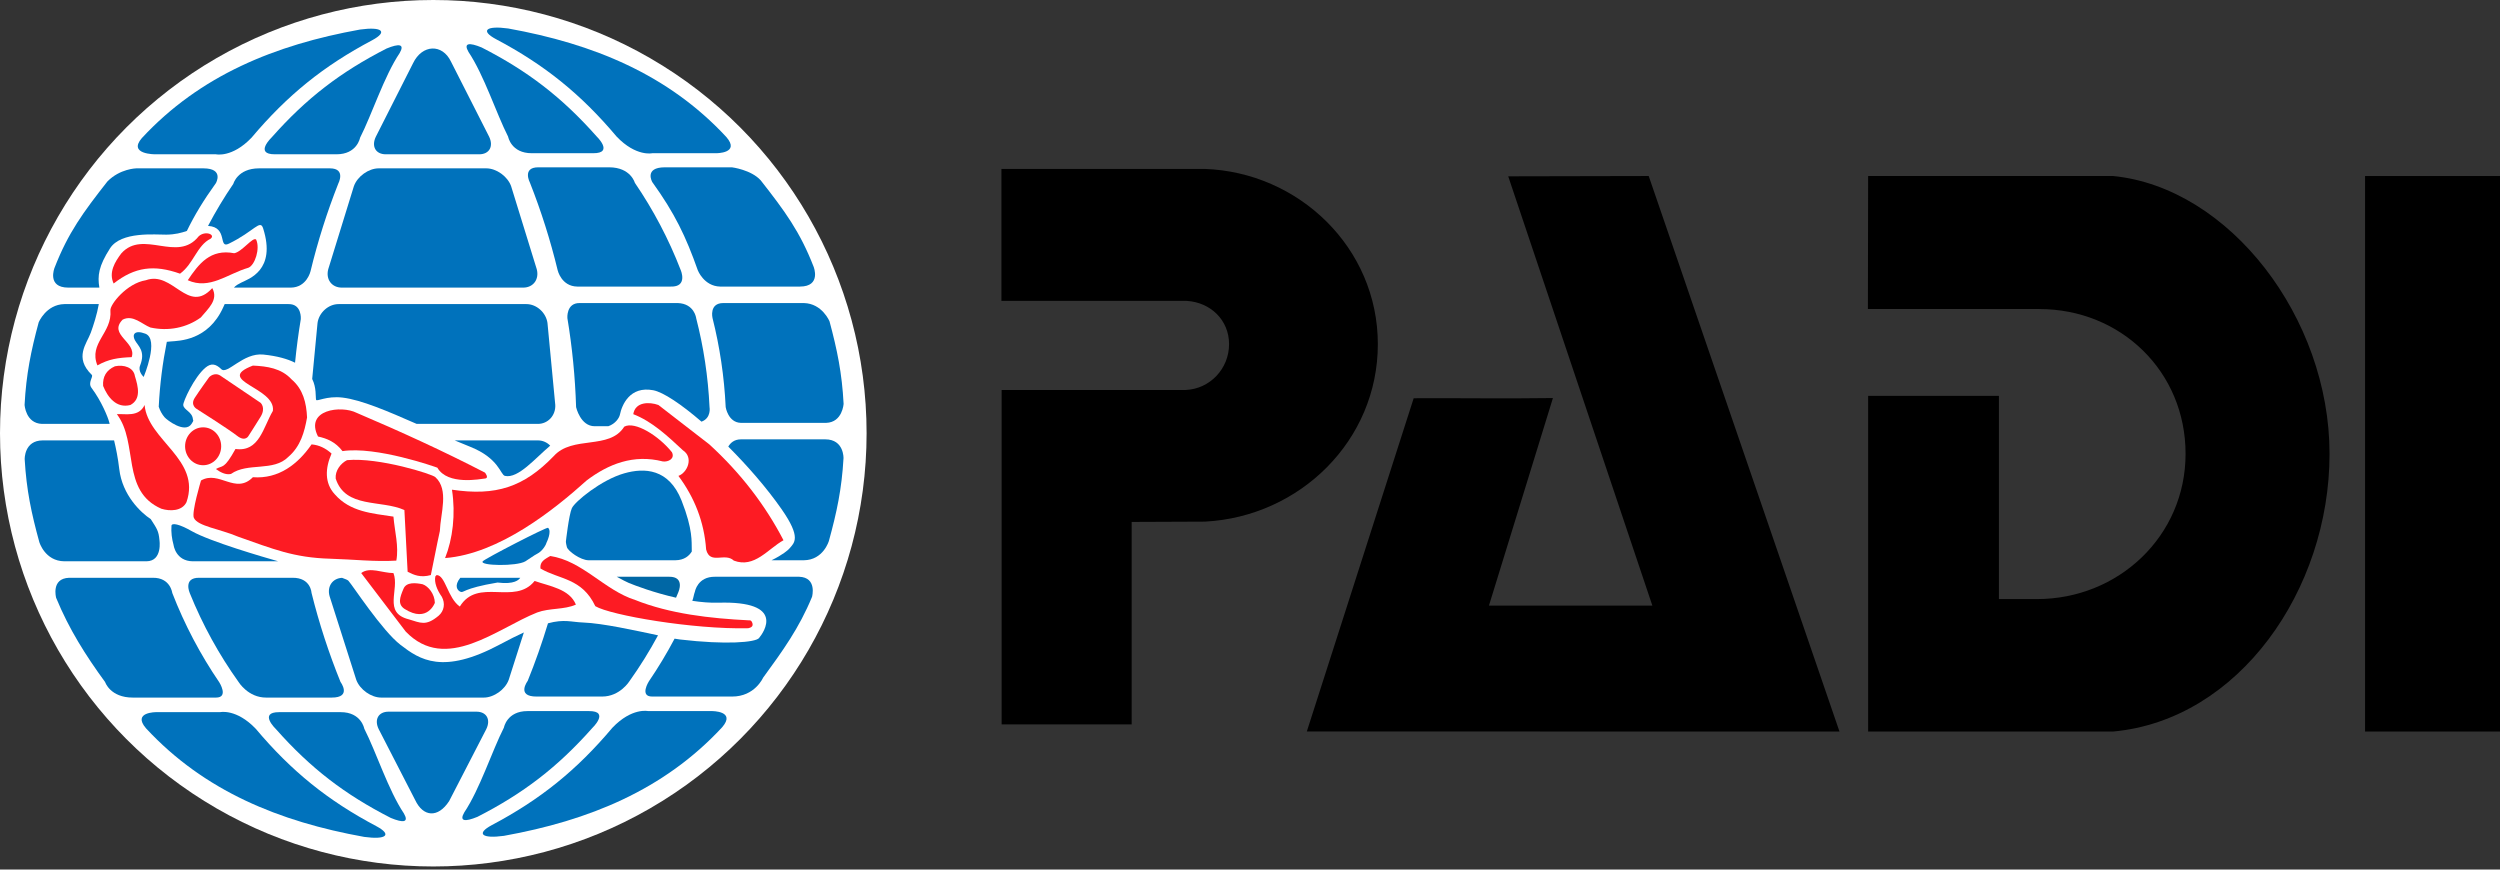
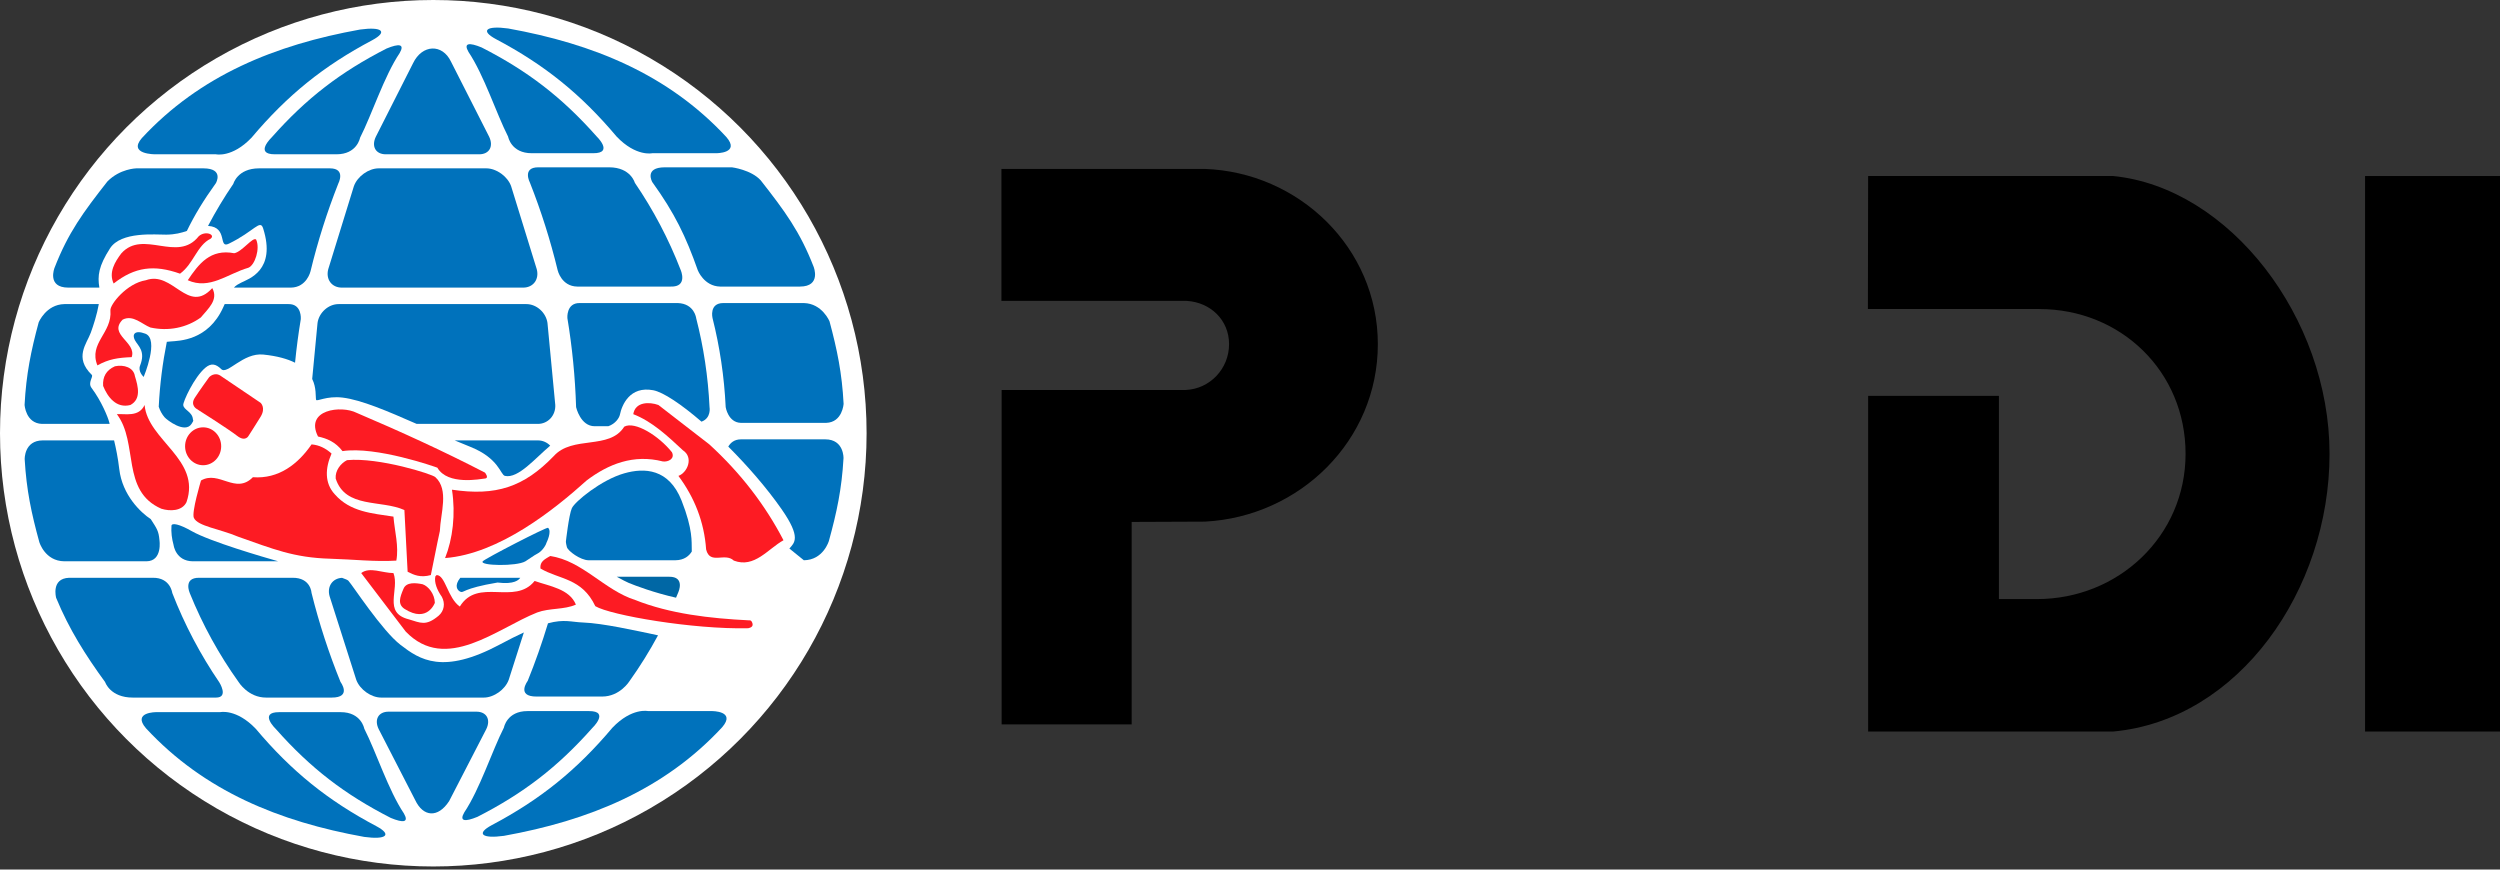
<svg xmlns="http://www.w3.org/2000/svg" width="345px" height="120px" viewBox="0 0 345 120" version="1.1">
  <rect x="0" y="0" width="345" height="120" fill="#333333" stroke="none" />
  <title>Logo / Dark / Horizontal</title>
  <desc>Created with Sketch.</desc>
  <defs />
  <g id="Symbols" stroke="none" stroke-width="1" fill="none" fill-rule="evenodd">
    <g id="Logo-/-Dark-/-Horizontal">
      <g id="Group-3">
        <g id="Logo-/-Icon">
          <g id="Group-5">
            <ellipse id="Oval-5" fill="#FFFFFF" cx="59.795" cy="59.787" rx="59.795" ry="59.787" />
            <g id="Group-2" transform="translate(2.965, 2.94)">
              <path d="M84.694,79.861 C89.497,81.762 94.923,82.398 100.442,82.67 C100.442,82.67 100.745,82.569 100.885,83.123 C101.029,83.676 100.264,83.756 100.264,83.756 C92.702,83.937 81.268,81.961 79.188,80.713 C77.336,76.794 74.194,77.05 71.614,75.51 C71.526,74.513 72.237,74.242 72.948,73.79 C77.398,74.425 80.423,78.5 84.694,79.861" id="Fill-1" fill="#FD1B23" />
              <path d="M51.33,76.144 C52.218,78.411 49.816,81.627 53.461,82.53 C55.064,83.006 55.798,83.507 57.557,82.036 C58.338,81.373 58.504,80.321 58.002,79.408 C57.335,78.464 56.935,77.419 57.113,76.6 L57.291,76.418 C58.504,76.432 58.803,79.589 60.492,80.766 C62.984,76.689 68.055,80.676 70.814,77.232 C72.861,77.957 75.618,78.321 76.509,80.495 C74.906,81.22 72.861,80.947 71.17,81.58 C65.653,83.756 58.569,89.989 53.02,84.21 L46.882,76.144 C48.04,75.239 49.819,76.144 51.33,76.144" id="Fill-2" fill="#FD1B23" />
              <path d="M26.105,29.997 C24.218,30.913 23.749,33.468 21.88,34.827 C18.303,33.56 15.651,33.886 12.716,36.185 C12.006,34.646 12.893,33.195 13.785,32.017 C16.809,28.664 21.525,33.376 24.461,29.663 C25.367,28.843 26.812,29.433 26.105,29.997" id="Fill-3" fill="#FD1B23" />
              <path d="M32.379,30.115 C32.962,31.344 32.22,33.661 31.311,34.01 C28.421,34.843 25.972,37.093 22.948,35.732 C24.461,33.468 26.065,31.371 29.357,32.006 C30.424,31.824 31.944,29.695 32.379,30.115" id="Fill-4" fill="#FD1B23" />
              <path d="M26.328,36.819 C27.219,38.451 25.743,39.664 24.74,40.876 C22.78,42.295 20.279,42.802 17.787,42.255 C16.631,41.803 15.386,40.444 13.961,41.17 C11.916,43.251 15.923,44.261 15.21,46.345 C13.309,46.425 12.071,46.601 10.476,47.483 C9.231,44.404 12.541,43.005 12.272,39.9 C12.182,39.109 14.523,36.152 17.165,35.732 C20.901,34.372 22.948,40.535 26.328,36.819" id="Fill-5" fill="#FD1B23" />
              <path d="M15.652,48.962 C16.101,50.418 16.541,52.134 15.03,52.949 C13.091,53.453 11.889,51.862 11.266,50.321 C11.178,49.052 11.697,48.143 12.893,47.609 C14.141,47.338 15.474,47.783 15.652,48.962" id="Fill-6" fill="#FD1B23" />
-               <path d="M37.272,49.415 C38.873,50.773 39.319,52.677 39.409,54.669 C39.052,56.664 38.517,58.657 36.828,60.105 C34.781,62.19 31.223,60.832 28.909,62.464 C28.199,62.644 27.379,62.202 26.833,61.782 C27.765,61.234 27.929,61.915 29.532,59.019 C32.824,59.471 33.34,56.054 34.693,53.765 C35.138,50.502 26.506,49.597 31.934,47.512 C33.892,47.602 35.849,47.873 37.272,49.415" id="Fill-7" fill="#FD1B23" />
              <path d="M94.923,58.386 C99.284,62.373 102.664,66.812 105.157,71.614 C103.022,72.793 101.152,75.51 98.306,74.425 C97.061,73.245 95.015,75.058 94.48,72.883 C94.213,69.078 92.878,65.724 90.656,62.734 C91.9,62.282 92.789,60.197 91.277,59.2 C89.141,57.207 87.007,55.214 84.427,54.216 C84.694,52.495 86.649,52.495 87.896,52.949 L94.923,58.386" id="Fill-8" fill="#FD1B23" />
              <path d="M22.77,66.36 C22.146,67.627 20.457,67.627 19.3,67.265 C13.695,64.818 16.186,58.204 13.162,54.216 C14.319,54.127 16.186,54.669 16.988,52.949 C17.433,57.842 24.817,60.469 22.77,66.36" id="Fill-9" fill="#FD1B23" />
              <path d="M46.259,54.036 C52.218,56.573 58.18,59.29 63.962,62.282 C63.962,62.282 64.577,63.036 63.962,63.096 C63.349,63.157 58.812,64.078 57.392,61.602 C57.105,61.491 48.949,58.61 44.301,59.313 C43.323,58.043 42.165,57.57 40.92,57.297 C39.052,53.584 44.124,52.949 46.259,54.036" id="Fill-10" fill="#FD1B23" />
              <path d="M77.994,63.362 C73.559,67.355 65.928,73.498 58.456,74.074 C59.508,71.444 59.932,68.034 59.406,64.637 C65.457,65.544 69.315,64.289 73.448,60.006 C76.052,57.102 81.134,59.2 83.182,55.939 C84.643,55.143 87.947,57.192 89.763,59.471 C90.209,60.38 89.23,60.832 88.52,60.742 C84.468,59.699 80.974,61.106 77.994,63.362" id="Fill-11" fill="#FD1B23" />
              <path d="M42.789,59.654 C41.903,61.669 41.809,63.731 43.232,65.272 C45.369,67.717 48.393,67.9 51.33,68.353 C51.507,70.436 52.089,72.43 51.73,74.425 C48.794,74.606 45.747,74.252 42.61,74.163 C37.566,74.022 34.714,72.815 29.908,71.127 C27.334,70.036 24.321,69.682 23.791,68.532 C23.443,67.776 24.776,63.369 24.776,63.369 C27.268,61.918 29.532,65.362 31.934,62.915 C35.492,63.188 38.163,61.103 40.031,58.386 C41.098,58.476 41.989,58.929 42.789,59.654" id="Fill-12" fill="#FD1B23" />
              <path d="M57.113,62.907 C59.03,64.648 57.823,67.9 57.735,70.345 C57.291,72.339 56.933,74.332 56.49,76.418 C55.072,76.812 54.175,76.418 53.287,75.963 L52.842,67.446 C49.641,65.996 44.695,67.265 43.36,63.096 C43.272,62.009 44.034,61.013 44.923,60.561 C49.338,60.151 56.76,62.515 57.113,62.907" id="Fill-13" fill="#FD1B23" />
              <path d="M52.888,81.104 C51.877,80.467 52.21,79.499 52.717,78.314 C53.109,77.333 54.464,77.503 55.356,77.686 C56.157,77.957 57.018,79.041 57.044,80.248 C57.044,80.248 56.025,83.085 52.888,81.104" id="Fill-14" fill="#FD1B23" />
              <path d="M25.067,61.261 C26.444,61.261 27.558,60.089 27.558,58.646 C27.558,57.203 26.444,56.032 25.067,56.032 C23.692,56.032 22.577,57.203 22.577,58.646 C22.577,60.089 23.692,61.261 25.067,61.261" id="Fill-15" fill="#FD1B23" />
              <path d="M27.601,49.004 L32.994,52.646 C32.994,52.646 33.764,53.327 32.994,54.58 C32.223,55.831 31.342,57.195 31.342,57.195 C31.342,57.195 30.903,58.106 29.747,57.195 C28.59,56.286 24.186,53.497 24.186,53.497 C24.186,53.497 23.25,52.987 23.912,51.963 C24.572,50.939 25.892,49.119 25.892,49.119 C25.892,49.119 26.664,48.266 27.601,49.004" id="Fill-16" fill="#FD1B23" />
              <path d="M62.787,95.271 L50.652,95.271 C49.259,95.271 48.647,96.358 49.297,97.684 L54.318,107.445 C55.431,109.824 57.487,109.977 59.022,107.602 L64.14,97.683 C64.791,96.358 64.182,95.271 62.787,95.271" id="Fill-17" fill="#0072BC" />
              <path d="M44.34,51.931 C46.895,52.248 50.458,53.769 54.534,55.558 L71.265,55.558 C72.661,55.558 73.737,54.38 73.663,52.942 L72.585,41.618 C72.382,40.194 71.076,39.025 69.68,39.025 L43.757,39.025 C42.361,39.025 41.058,40.194 40.856,41.618 L40.118,49.355 C40.726,50.601 40.559,51.802 40.653,52.224 C40.723,52.543 42.057,51.651 44.34,51.931" id="Fill-18" fill="#0072BC" />
              <path d="M50.275,18.353 L63.163,18.353 C64.56,18.353 65.176,17.261 64.537,15.93 L59.277,5.576 C58.074,3.041 55.284,3.191 54.04,5.778 L48.9,15.929 C48.26,17.261 48.88,18.353 50.275,18.353" id="Fill-19" fill="#0072BC" />
              <path d="M69.543,74.519 C70.073,74.199 70.755,73.68 71.133,73.498 C71.964,73.095 72.434,72.119 72.462,71.928 C72.462,71.928 73.229,70.394 72.669,69.897 C72.499,69.745 63.946,74.158 63.654,74.519 C63.147,75.142 68.329,75.248 69.543,74.519" id="Fill-20" fill="#0072BC" />
              <path d="M66.72,62.734 C68.541,63.143 70.902,60.293 72.963,58.561 C72.533,58.112 71.934,57.834 71.257,57.834 L59.779,57.834 C60.486,58.133 61.199,58.426 61.924,58.716 C65.936,60.317 66.083,62.592 66.72,62.734" id="Fill-21" fill="#0072BC" />
              <path d="M64.144,20.292 L49.296,20.292 C47.902,20.292 46.361,21.398 45.873,22.747 L42.33,34.219 C41.968,35.611 42.814,36.751 44.208,36.751 L69.232,36.751 C70.625,36.751 71.472,35.611 71.11,34.219 L67.567,22.747 C67.079,21.398 65.539,20.292 64.144,20.292" id="Fill-22" fill="#0072BC" />
              <path d="M60.563,78.717 C61.06,78.94 60.79,78.273 65.692,77.451 C68.055,77.743 68.642,77.062 68.834,76.794 L60.56,76.794 C59.681,77.873 60.133,78.526 60.563,78.717" id="Fill-23" fill="#0072BC" />
              <path d="M52.321,86.064 C49.752,84.093 45.69,77.818 45.113,77.203 C45.017,77.099 44.695,76.96 44.234,76.8 C42.922,76.871 42.149,77.975 42.513,79.318 L46.201,90.882 C46.702,92.228 48.254,93.327 49.649,93.327 L63.79,93.327 C65.184,93.327 66.738,92.228 67.236,90.882 L69.327,84.337 C68.386,84.769 67.304,85.308 66.038,85.986 C58.111,90.233 54.941,88.076 52.321,86.064" id="Fill-24" fill="#0072BC" />
              <path d="M96.847,38.882 C94.867,38.882 95.362,40.945 95.362,40.945 C96.359,44.9 96.978,49.016 97.18,53.245 C97.18,53.245 97.509,55.367 99.272,55.415 L111.05,55.415 C113.307,55.338 113.452,52.785 113.452,52.785 C113.231,48.552 112.569,45.351 111.51,41.408 C111.51,41.408 110.497,38.938 107.968,38.882 L96.847,38.882" id="Fill-25" fill="#0072BC" />
-               <path d="M110.94,57.69 L99.272,57.69 C98.356,57.695 97.834,58.182 97.538,58.69 C100.192,61.345 102.832,64.376 104.872,67.294 C107.661,71.286 106.654,71.956 105.971,72.759 C105.8,72.961 105.062,73.616 103.508,74.376 L107.968,74.376 C110.663,74.347 111.424,71.704 111.424,71.704 C112.51,67.756 113.198,64.546 113.439,60.299 C113.439,60.299 113.527,57.7 110.94,57.69" id="Fill-26" fill="#0072BC" />
+               <path d="M110.94,57.69 L99.272,57.69 C98.356,57.695 97.834,58.182 97.538,58.69 C100.192,61.345 102.832,64.376 104.872,67.294 C107.661,71.286 106.654,71.956 105.971,72.759 L107.968,74.376 C110.663,74.347 111.424,71.704 111.424,71.704 C112.51,67.756 113.198,64.546 113.439,60.299 C113.439,60.299 113.527,57.7 110.94,57.69" id="Fill-26" fill="#0072BC" />
              <g id="Group-30" transform="translate(63.865, 0.452)" fill="#0072BC">
                <path d="M23.184,21.735 C26.283,26.035 27.82,29.24 29.466,33.906 C29.466,33.906 30.314,36.099 32.542,36.155 L43.551,36.155 C46.554,36.153 45.451,33.419 45.451,33.419 C43.567,28.568 41.488,25.757 38.158,21.507 C36.836,20.03 34.173,19.697 34.173,19.697 L24.913,19.697 C22.014,19.706 23.184,21.735 23.184,21.735" id="Fill-27" />
                <path d="M1.606,2.006 C8.303,5.546 13.314,9.575 18.268,15.46 C20.947,18.263 23.184,17.752 23.184,17.752 L31.993,17.752 C31.993,17.752 35.366,17.783 33.404,15.516 C25.376,6.86 15.01,2.647 3.297,0.537 C0.258,0.12 -0.588,0.831 1.606,2.006" id="Fill-29" />
              </g>
              <path d="M67.158,15.927 C67.158,15.927 67.564,18.214 70.426,18.204 L78.902,18.204 C81.82,18.214 79.333,15.846 79.333,15.846 C74.552,10.454 69.83,6.843 63.499,3.609 C61.773,2.898 60.965,2.978 61.687,4.227 C63.844,7.453 65.508,12.68 67.158,15.927" id="Fill-31" fill="#0072BC" />
              <path d="M76.702,36.607 L89.582,36.607 C92.005,36.691 90.974,34.331 90.974,34.331 C89.316,30.046 87.185,26.008 84.645,22.289 C84.645,22.289 84.077,20.157 81.105,20.149 L71.304,20.149 C69.048,20.157 70.168,22.273 70.168,22.273 C71.707,26.167 72.988,30.202 73.992,34.351 C73.992,34.351 74.5,36.577 76.702,36.607" id="Fill-32" fill="#0072BC" />
              <path d="M89.362,76.651 L82.148,76.651 C82.885,77.059 83.481,77.37 83.803,77.503 C84.7,77.877 87.326,78.864 90.329,79.543 C90.436,79.288 90.549,79.031 90.652,78.772 C90.652,78.772 91.619,76.621 89.362,76.651" id="Fill-33" fill="#0067A5" />
              <path d="M72.657,83.076 C71.839,85.784 70.905,88.437 69.856,91.028 C69.856,91.028 68.223,93.194 71.086,93.184 L80.113,93.184 C82.59,93.194 83.907,91.054 83.907,91.054 C85.346,89.042 86.659,86.927 87.843,84.734 C84.698,84.066 80.191,83.065 77.523,82.967 C75.863,82.906 74.906,82.47 72.657,83.076" id="Fill-34" fill="#0072BC" />
              <path d="M75.265,72.555 C75.412,73.105 77.141,74.367 78.254,74.376 C79.367,74.383 90.243,74.376 90.243,74.376 C91.485,74.362 92.149,73.746 92.502,73.168 C92.502,73.033 92.502,72.914 92.497,72.826 C92.457,71.933 92.688,70.175 91.093,66.143 C89.341,61.713 85.968,61.586 83.182,62.38 C80.021,63.273 76.359,66.286 75.95,67.193 C75.541,68.105 75.128,71.789 75.128,71.789 C75.128,71.789 75.12,72.005 75.265,72.555" id="Fill-35" fill="#0072BC" />
              <path d="M87.174,50.911 C88.558,51.171 91.042,52.839 93.841,55.249 C95.23,54.745 94.951,53.245 94.951,53.245 C94.753,49.025 94.126,44.922 93.111,40.983 C93.111,40.983 92.884,38.967 90.572,38.882 L77.031,38.882 C75.159,38.854 75.334,40.956 75.334,40.956 C75.999,44.967 76.407,49.07 76.537,53.245 C76.537,53.245 77.127,55.889 79.11,55.88 L80.982,55.88 C81.971,55.537 82.493,54.731 82.584,54.276 C82.853,52.96 83.943,50.304 87.174,50.911" id="Fill-36" fill="#0072BC" />
              <path d="M95.275,95.19 L86.469,95.19 C86.469,95.19 84.23,94.68 81.55,97.483 C76.596,103.367 71.586,107.393 64.889,110.935 C62.696,112.112 63.54,112.823 66.577,112.406 C78.292,110.296 88.66,106.083 96.687,97.427 C98.651,95.159 95.275,95.19 95.275,95.19" id="Fill-37" fill="#0072BC" />
              <path d="M78.751,97.548 C78.751,97.548 81.239,95.18 78.322,95.19 L69.843,95.19 C66.981,95.18 66.575,97.466 66.575,97.466 C64.926,100.714 63.262,105.941 61.107,109.168 C60.384,110.417 61.191,110.496 62.918,109.785 C69.249,106.551 73.97,102.941 78.751,97.548" id="Fill-38" fill="#0072BC" />
              <path d="M27.296,91.219 C24.695,87.406 22.509,83.271 20.806,78.88 C20.806,78.88 20.555,76.766 18.131,76.794 L6.572,76.794 C4.041,76.88 4.784,79.566 4.784,79.566 C6.563,83.888 8.841,87.483 11.541,91.187 C11.541,91.187 12.241,93.336 15.379,93.327 L26.83,93.327 C28.646,93.336 27.296,91.219 27.296,91.219" id="Fill-39" fill="#0072BC" />
              <g id="Group-45" transform="translate(0.427, 0.909)" fill="#0072BC">
                <path d="M9.244,49.689 C8.677,48.935 9.544,48.144 9.265,47.871 C6.804,45.47 8.578,43.6 9.139,42.057 C9.496,41.078 9.998,39.536 10.243,38.116 L5.484,38.116 C2.953,38.173 1.944,40.643 1.944,40.643 C0.883,44.583 0.223,47.786 0,52.017 C0,52.017 0.144,54.572 2.403,54.649 L11.74,54.649 C11.712,54.55 11.687,54.463 11.674,54.401 C11.526,53.795 10.644,51.554 9.244,49.689" id="Fill-40" />
                <path d="M13.067,60.887 C12.892,59.367 12.614,58.012 12.352,56.925 L2.513,56.925 C-0.075,56.933 0.015,59.534 0.015,59.534 C0.257,63.777 0.943,66.988 2.028,70.938 C2.028,70.938 2.788,73.58 5.484,73.61 L16.824,73.61 C19.081,73.58 18.608,70.652 18.608,70.652 C18.5,69.429 18.263,69.107 17.418,67.798 C16.038,66.888 13.488,64.488 13.067,60.887" id="Fill-42" />
                <path d="M11.783,30.435 C13.31,28.049 18.077,28.549 19.554,28.533 C20.767,28.521 21.643,28.282 22.396,28.021 C23.44,25.868 24.68,23.813 26.403,21.421 C26.403,21.421 27.573,19.392 24.677,19.383 L15.416,19.383 C15.416,19.383 13.169,19.424 11.429,21.193 C8.099,25.442 6.021,28.252 4.136,33.103 C4.136,33.103 3.034,35.839 6.035,35.842 L10.321,35.842 C10.044,34.204 10.228,32.865 11.783,30.435" id="Fill-43" />
                <path d="M26.403,17.444 C26.403,17.444 28.642,17.956 31.321,15.15 C36.275,9.267 41.285,5.239 47.98,1.698 C50.175,0.521 49.331,-0.19 46.293,0.228 C34.578,2.337 24.211,6.55 16.184,15.206 C14.22,17.473 18.035,17.444 18.035,17.444 L26.403,17.444 Z" id="Fill-44" />
              </g>
              <path d="M34.549,15.995 C34.549,15.995 32.057,18.363 34.975,18.353 L43.452,18.353 C46.315,18.363 46.721,16.076 46.721,16.076 C48.371,12.827 50.035,7.601 52.192,4.375 C52.914,3.125 52.105,3.047 50.381,3.756 C44.051,6.992 39.327,10.601 34.549,15.995" id="Fill-46" fill="#0072BC" />
              <path d="M28.609,30.691 C32.144,28.968 32.934,27.271 33.348,28.576 C35.19,34.383 31.314,35.555 30.331,36.059 C29.898,36.285 29.612,36.418 29.314,36.751 L37.177,36.751 C39.379,36.72 39.887,34.493 39.887,34.493 C40.89,30.345 42.174,26.31 43.711,22.414 C43.711,22.414 44.829,20.301 42.573,20.292 L32.774,20.292 C29.801,20.301 29.234,22.431 29.234,22.431 C27.965,24.289 26.799,26.228 25.743,28.236 C25.744,28.236 25.748,28.236 25.752,28.236 C28.544,28.402 27.11,31.421 28.609,30.691" id="Fill-47" fill="#0072BC" />
              <path d="M33.764,93.327 L42.792,93.327 C45.654,93.336 44.026,91.17 44.026,91.17 C42.417,87.205 41.074,83.096 40.023,78.866 C40.023,78.866 39.928,76.766 37.397,76.794 L24.517,76.794 C22.26,76.766 23.227,78.915 23.227,78.915 C24.999,83.302 27.273,87.422 29.972,91.194 C29.972,91.194 31.289,93.336 33.764,93.327" id="Fill-48" fill="#0072BC" />
              <path d="M20.699,69.599 C20.635,70.526 20.746,71.388 20.992,72.287 C20.992,72.287 21.27,74.489 23.636,74.519 L35.428,74.519 C33.376,73.935 26.028,71.794 23.505,70.362 C21.736,69.353 20.769,69.199 20.699,69.599" id="Fill-49" fill="#0072BC" />
              <path d="M20.598,44.179 C20.368,44.198 20.196,44.212 20.057,44.231 C19.471,47.144 19.092,50.137 18.94,53.193 C19.122,53.728 19.383,54.223 19.746,54.644 C20.071,55.019 22.559,56.942 23.466,55.558 C23.845,54.981 23.673,55.127 23.659,54.932 C23.587,53.87 22.375,53.643 22.324,52.949 C22.292,52.488 23.819,49.119 25.378,47.804 C26.167,47.141 26.808,47.257 27.575,48.005 C28.401,48.814 30.57,45.703 33.376,45.99 C35.308,46.188 36.716,46.597 37.751,47.115 C37.951,45.09 38.216,43.084 38.545,41.099 C38.545,41.099 38.72,38.994 36.847,39.025 L28.042,39.025 C27.978,39.164 27.913,39.309 27.842,39.466 C25.755,44.085 21.738,44.085 20.598,44.179" id="Fill-50" fill="#0072BC" />
              <path d="M48.99,111.083 C42.293,107.545 37.283,103.515 32.329,97.631 C29.649,94.827 27.412,95.337 27.412,95.337 L18.604,95.337 C18.604,95.337 15.231,95.308 17.192,97.575 C25.221,106.23 35.587,110.444 47.3,112.553 C50.339,112.97 51.185,112.26 48.99,111.083" id="Fill-51" fill="#0072BC" />
              <path d="M47.304,97.614 C47.304,97.614 46.898,95.33 44.037,95.337 L35.56,95.337 C32.642,95.33 35.13,97.695 35.13,97.695 C39.91,103.09 44.631,106.699 50.963,109.934 C52.687,110.645 53.495,110.565 52.774,109.317 C50.618,106.09 48.956,100.862 47.304,97.614" id="Fill-52" fill="#0072BC" />
              <path d="M16.862,49.077 C16.862,49.077 19.064,43.842 17.082,43.104 C15.622,42.557 15.231,43.209 15.649,44.001 C16.068,44.793 17.169,45.486 16.366,47.512 C16.037,48.337 16.862,49.077 16.862,49.077" id="Fill-53" fill="#0072BC" />
-               <path d="M95.715,76.651 L107.307,76.651 C109.838,76.735 109.097,79.422 109.097,79.422 C107.316,83.745 105.039,86.887 102.338,90.59 C102.338,90.59 101.197,93.194 98.06,93.184 L87.049,93.184 C85.233,93.194 86.586,91.075 86.586,91.075 C87.87,89.19 89.054,87.226 90.128,85.194 C90.414,85.245 90.658,85.283 90.853,85.307 C97.275,86.064 101.278,85.703 101.776,85.117 C102.448,84.321 105.494,79.958 96.165,80.232 C95.014,80.264 93.789,80.161 92.574,79.974 C92.743,79.562 92.772,79.116 92.936,78.699 C92.936,78.699 93.293,76.621 95.715,76.651" id="Fill-54" fill="#0072BC" />
            </g>
          </g>
        </g>
        <g id="Group" transform="translate(138.196, 23.307)" fill="#000">
-           <path d="M89.325,0.983 L115.653,77.645 L42.145,77.636 L56.892,31.65 C62.728,31.612 69.7,31.721 76.108,31.623 L67.279,60.265 L89.829,60.265 L69.938,1.026 L89.325,0.983" id="Fill-56" />
          <path d="M153.42,0.983 L119.606,0.983 L119.574,19.333 L143.237,19.333 L143.235,19.343 C154.463,19.343 163.412,27.945 163.412,39.318 C163.412,50.685 154.136,59.366 142.908,59.366 L137.656,59.366 L137.656,31.326 L119.606,31.326 L119.606,77.645 L153.42,77.645 C170.768,76.047 183.281,58.094 183.281,39.318 C183.281,20.522 169.453,2.58 153.42,0.983" id="Fill-59" />
          <path d="M51.946,24.186 C51.946,10.861 41.024,0.444 28.023,0.002 L28.002,0.002 C27.895,-0.003 0,0.002 0,0.002 L0,18.217 L25.588,18.217 C28.829,18.418 31.415,20.836 31.415,24.186 C31.415,27.598 28.754,30.37 25.424,30.509 L0.03,30.509 L0.03,76.662 L17.974,76.662 L17.974,48.72 L28.096,48.677 C41.193,47.984 51.946,37.483 51.946,24.186" id="Fill-60" />
          <polygon id="Fill-61" points="188.182 77.645 206.804 77.645 206.804 0.983 188.182 0.983" />
        </g>
      </g>
    </g>
  </g>
</svg>